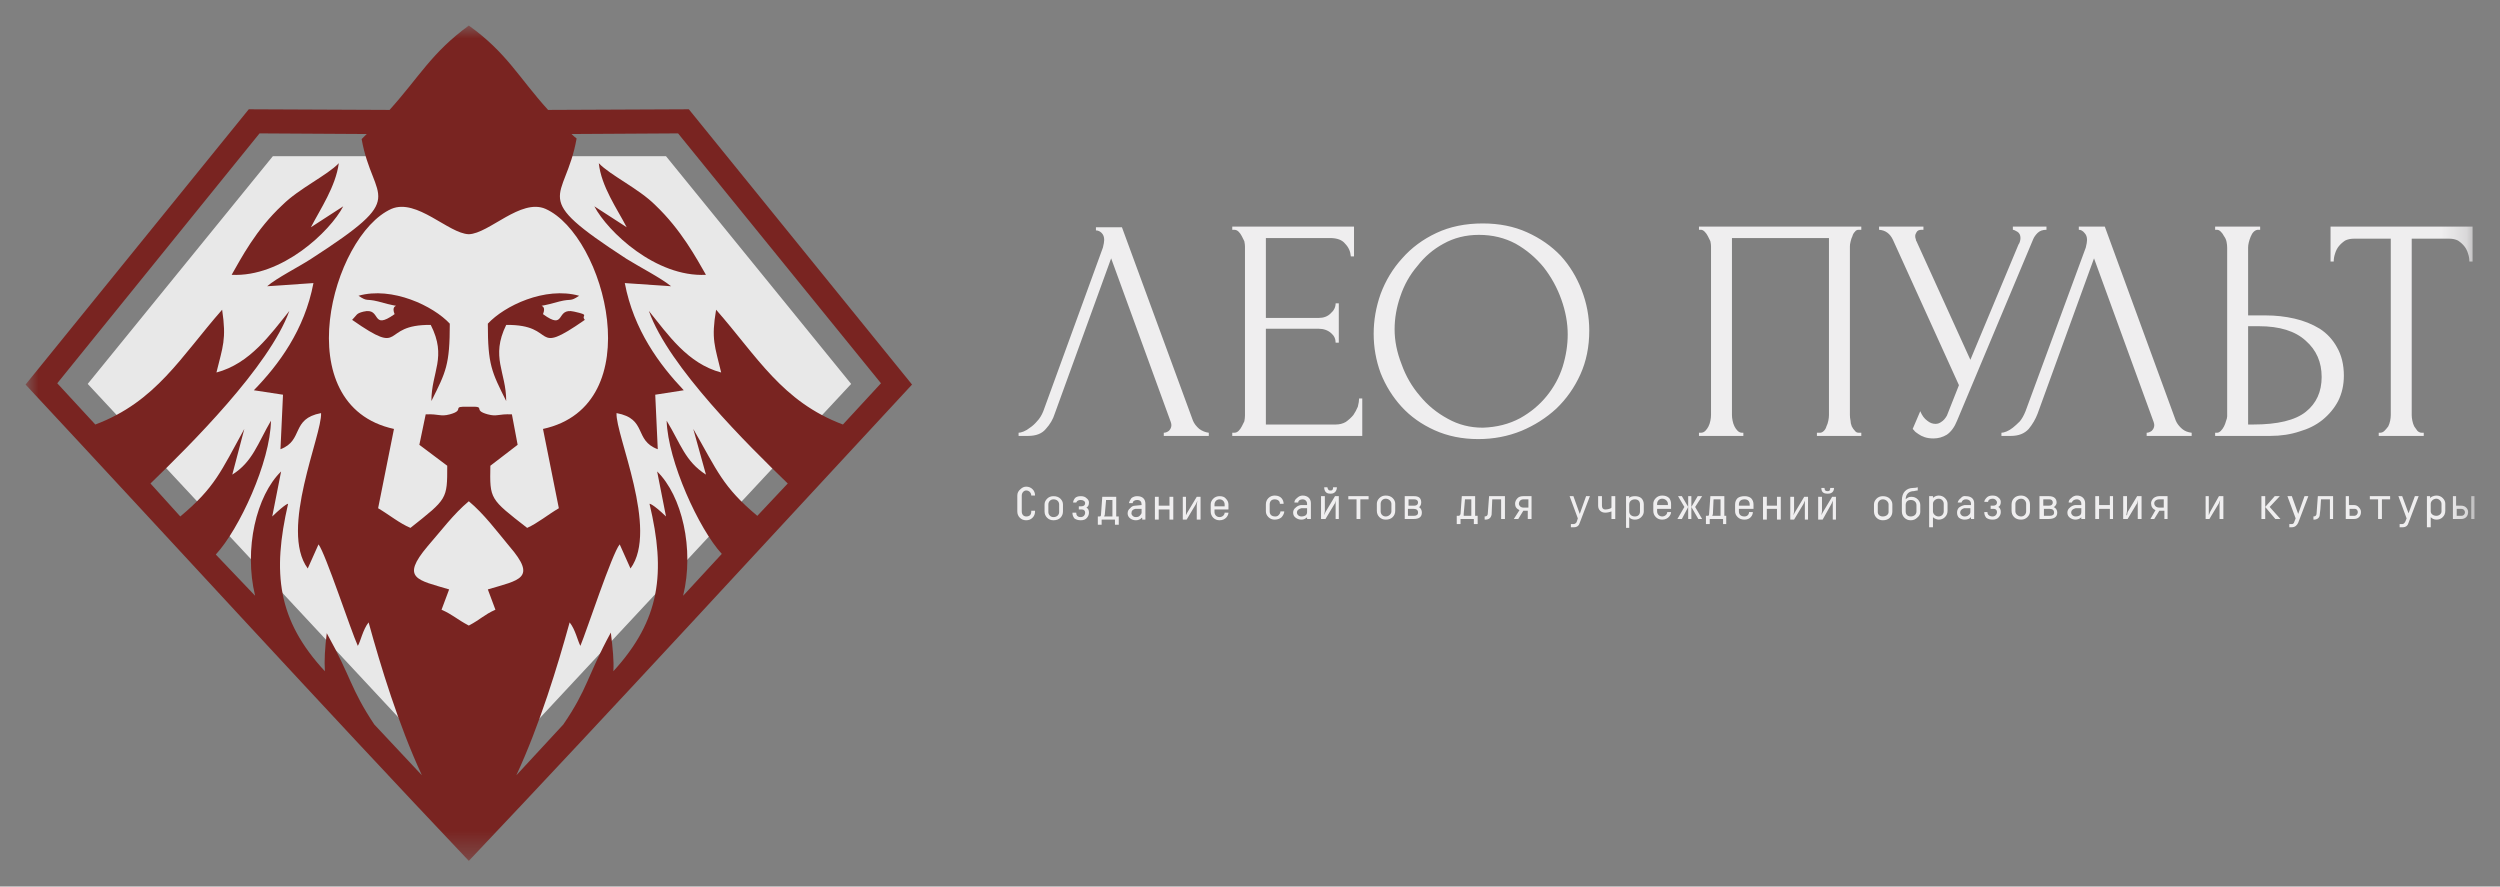
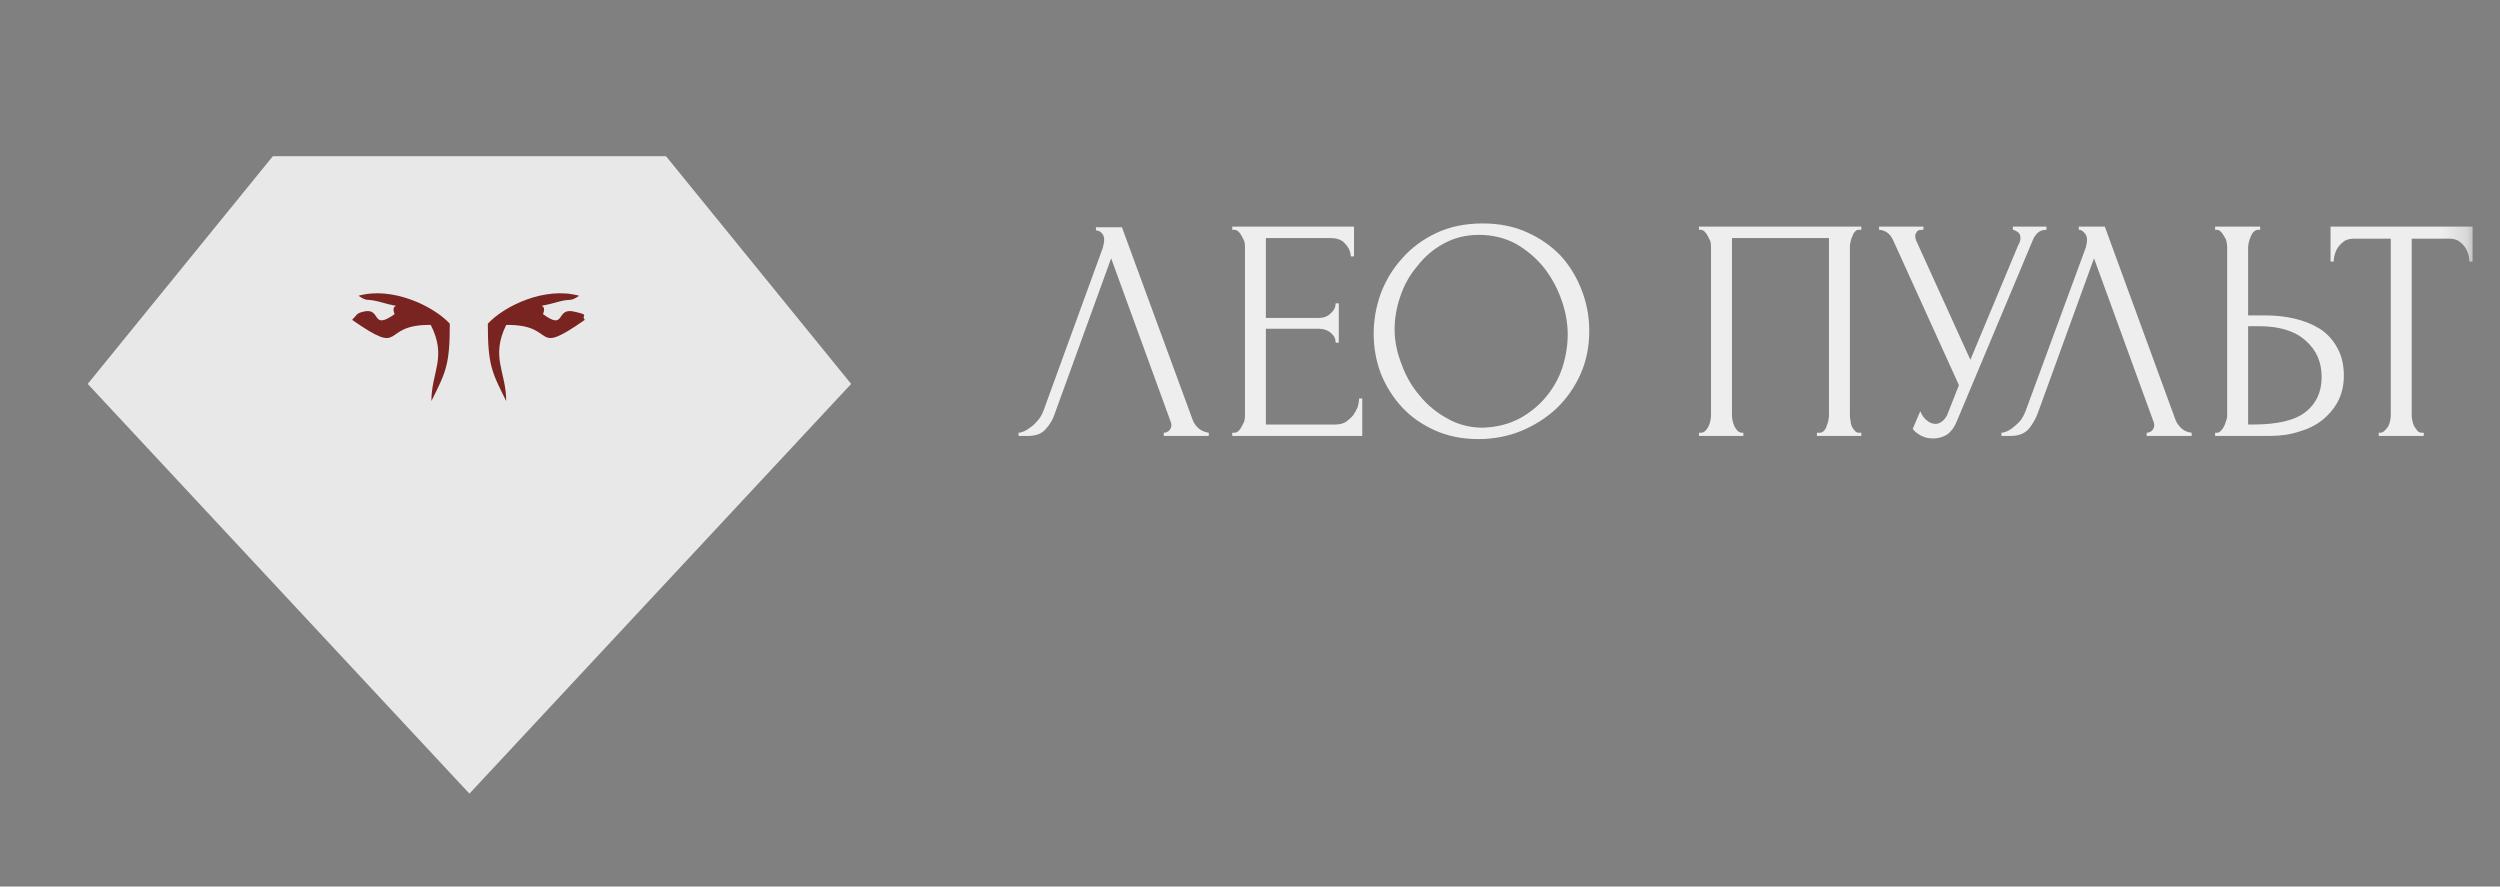
<svg xmlns="http://www.w3.org/2000/svg" viewBox="0 0 97.80 34.68" data-guides="{&quot;vertical&quot;:[],&quot;horizontal&quot;:[]}">
  <rect x="0" y="0" width="97.80" height="34.68" fill="#808080" stroke="none" />
  <defs />
  <mask x="1" y="1" width="95.802" height="32.677" data-from-defs="true" maskUnits="userSpaceOnUse" maskContentUnits="userSpaceOnUse" id="tSvg115e8ccb6fb">
    <path fill="white" width="95.802" height="32.677" id="tSvg5b244ca5f8" title="Rectangle 14" fill-opacity="1" stroke="none" stroke-opacity="1" d="M1 1H96.802V33.677H1Z" style="transform-origin: 48.901px 17.339px;" />
  </mask>
-   <path fill="#EFEEEF" stroke="none" fill-opacity="1" stroke-width="1" stroke-opacity="1" clip-rule="evenodd" fill-rule="evenodd" id="tSvg16262fa9369" title="Path 18" d="M40.343 19.981C40.343 19.989 40.343 19.997 40.343 20.006C40.343 20.072 40.326 20.122 40.293 20.155C40.26 20.188 40.21 20.204 40.144 20.204C40.045 20.204 39.971 20.13 39.971 20.006C39.971 19.799 39.971 19.592 39.971 19.386C39.971 19.286 40.045 19.187 40.144 19.187C40.268 19.187 40.343 19.286 40.343 19.386C40.392 19.386 40.442 19.386 40.491 19.386C40.491 19.286 40.458 19.203 40.392 19.137C40.326 19.071 40.243 19.038 40.144 19.038C40.061 19.038 39.987 19.071 39.921 19.137C39.838 19.203 39.797 19.286 39.797 19.386C39.797 19.592 39.797 19.799 39.797 20.006C39.797 20.105 39.83 20.188 39.896 20.254C39.962 20.32 40.045 20.353 40.144 20.353C40.243 20.353 40.326 20.32 40.392 20.254C40.458 20.188 40.491 20.105 40.491 20.006C40.491 19.997 40.491 19.989 40.491 19.981C40.442 19.981 40.392 19.981 40.343 19.981ZM41.583 19.733C41.583 19.65 41.55 19.576 41.484 19.509C41.417 19.443 41.327 19.41 41.211 19.41C41.111 19.41 41.029 19.443 40.963 19.509C40.897 19.576 40.863 19.65 40.863 19.733C40.863 19.824 40.863 19.915 40.863 20.006C40.863 20.105 40.897 20.188 40.963 20.254C41.029 20.32 41.111 20.353 41.211 20.353C41.327 20.353 41.417 20.32 41.484 20.254C41.55 20.188 41.583 20.105 41.583 20.006C41.583 19.915 41.583 19.824 41.583 19.733ZM41.434 20.031C41.434 20.13 41.36 20.229 41.211 20.229C41.087 20.229 41.012 20.13 41.012 20.031C41.012 19.931 41.012 19.832 41.012 19.733C41.012 19.634 41.087 19.534 41.211 19.534C41.36 19.534 41.434 19.634 41.434 19.733C41.434 19.832 41.434 19.931 41.434 20.031ZM42.327 19.931C42.401 19.931 42.451 19.981 42.451 20.055C42.451 20.155 42.377 20.229 42.278 20.229C42.153 20.229 42.104 20.155 42.104 20.08C42.104 20.072 42.104 20.064 42.104 20.055C42.054 20.055 42.005 20.055 41.955 20.055C41.955 20.064 41.955 20.072 41.955 20.08C41.955 20.146 41.98 20.212 42.029 20.279C42.095 20.328 42.178 20.353 42.278 20.353C42.377 20.353 42.451 20.328 42.501 20.279C42.567 20.212 42.6 20.138 42.6 20.055C42.6 19.956 42.567 19.89 42.501 19.857C42.567 19.824 42.6 19.758 42.6 19.658C42.6 19.592 42.567 19.534 42.501 19.485C42.451 19.435 42.377 19.41 42.278 19.41C42.178 19.41 42.104 19.435 42.054 19.485C42.005 19.551 41.98 19.609 41.98 19.658C42.021 19.658 42.062 19.658 42.104 19.658C42.129 19.584 42.203 19.559 42.278 19.559C42.377 19.559 42.451 19.609 42.451 19.683C42.451 19.758 42.401 19.807 42.302 19.807C42.269 19.807 42.236 19.807 42.203 19.807C42.203 19.849 42.203 19.89 42.203 19.931C42.244 19.931 42.286 19.931 42.327 19.931ZM42.947 20.527C42.997 20.527 43.046 20.527 43.096 20.527C43.096 20.461 43.096 20.395 43.096 20.328C43.27 20.328 43.443 20.328 43.617 20.328C43.617 20.395 43.617 20.461 43.617 20.527C43.667 20.527 43.716 20.527 43.766 20.527C43.766 20.419 43.766 20.312 43.766 20.204C43.733 20.204 43.7 20.204 43.667 20.204C43.667 19.948 43.667 19.692 43.667 19.435C43.485 19.435 43.303 19.435 43.121 19.435C43.104 19.667 43.088 19.898 43.071 20.13C43.071 20.179 43.055 20.204 43.022 20.204C42.997 20.204 42.972 20.204 42.947 20.204C42.947 20.312 42.947 20.419 42.947 20.527ZM43.27 19.559C43.352 19.559 43.435 19.559 43.518 19.559C43.518 19.774 43.518 19.989 43.518 20.204C43.41 20.204 43.303 20.204 43.195 20.204C43.195 20.179 43.22 20.155 43.22 20.13C43.237 19.94 43.253 19.749 43.27 19.559ZM44.808 20.328C44.808 20.122 44.808 19.915 44.808 19.708C44.808 19.534 44.709 19.41 44.485 19.41C44.402 19.41 44.328 19.435 44.262 19.485C44.212 19.551 44.179 19.617 44.163 19.683C44.212 19.683 44.262 19.683 44.312 19.683C44.312 19.609 44.386 19.559 44.485 19.559C44.609 19.559 44.659 19.634 44.659 19.733C44.659 19.741 44.659 19.749 44.659 19.758C44.576 19.766 44.493 19.774 44.411 19.782C44.328 19.782 44.262 19.816 44.212 19.882C44.146 19.931 44.113 19.997 44.113 20.08C44.113 20.163 44.146 20.229 44.212 20.279C44.278 20.328 44.353 20.353 44.435 20.353C44.485 20.353 44.527 20.345 44.559 20.328C44.609 20.312 44.634 20.295 44.634 20.279C44.651 20.262 44.667 20.254 44.684 20.254C44.684 20.279 44.684 20.303 44.684 20.328C44.725 20.328 44.766 20.328 44.808 20.328ZM44.659 20.055C44.659 20.088 44.634 20.13 44.584 20.179C44.551 20.212 44.502 20.229 44.435 20.229C44.336 20.229 44.262 20.155 44.262 20.08C44.262 19.981 44.312 19.931 44.411 19.907C44.493 19.907 44.576 19.907 44.659 19.907C44.659 19.956 44.659 20.006 44.659 20.055ZM45.75 19.435C45.75 19.551 45.75 19.667 45.75 19.782C45.61 19.782 45.469 19.782 45.329 19.782C45.329 19.667 45.329 19.551 45.329 19.435C45.279 19.435 45.229 19.435 45.18 19.435C45.18 19.733 45.18 20.031 45.18 20.328C45.229 20.328 45.279 20.328 45.329 20.328C45.329 20.196 45.329 20.064 45.329 19.931C45.469 19.931 45.61 19.931 45.75 19.931C45.75 20.064 45.75 20.196 45.75 20.328C45.8 20.328 45.849 20.328 45.899 20.328C45.899 20.031 45.899 19.733 45.899 19.435C45.849 19.435 45.8 19.435 45.75 19.435ZM46.817 19.435C46.693 19.642 46.569 19.849 46.445 20.055C46.428 20.088 46.412 20.122 46.395 20.155C46.395 19.915 46.395 19.675 46.395 19.435C46.354 19.435 46.312 19.435 46.271 19.435C46.271 19.733 46.271 20.031 46.271 20.328C46.321 20.328 46.37 20.328 46.42 20.328C46.544 20.122 46.668 19.915 46.792 19.708C46.809 19.667 46.825 19.625 46.842 19.584C46.834 19.642 46.825 19.7 46.817 19.758C46.817 19.948 46.817 20.138 46.817 20.328C46.867 20.328 46.916 20.328 46.966 20.328C46.966 20.031 46.966 19.733 46.966 19.435C46.916 19.435 46.867 19.435 46.817 19.435ZM47.908 20.055C47.908 20.155 47.809 20.229 47.71 20.229C47.586 20.229 47.511 20.13 47.511 20.031C47.511 19.997 47.511 19.964 47.511 19.931C47.693 19.931 47.875 19.931 48.057 19.931C48.057 19.865 48.057 19.799 48.057 19.733C48.057 19.65 48.024 19.576 47.958 19.509C47.908 19.443 47.826 19.41 47.71 19.41C47.611 19.41 47.528 19.443 47.462 19.509C47.396 19.576 47.363 19.65 47.363 19.733C47.363 19.824 47.363 19.915 47.363 20.006C47.363 20.105 47.396 20.188 47.462 20.254C47.528 20.32 47.611 20.353 47.71 20.353C47.958 20.353 48.057 20.155 48.057 20.055C48.008 20.055 47.958 20.055 47.908 20.055ZM47.511 19.733C47.511 19.634 47.586 19.534 47.71 19.534C47.834 19.534 47.908 19.634 47.908 19.733C47.908 19.758 47.908 19.782 47.908 19.807C47.776 19.807 47.644 19.807 47.511 19.807C47.511 19.782 47.511 19.758 47.511 19.733ZM49.868 19.534C50.017 19.534 50.067 19.634 50.067 19.683C50.067 19.7 50.067 19.708 50.067 19.708C50.116 19.708 50.166 19.708 50.215 19.708C50.215 19.584 50.141 19.386 49.868 19.386C49.769 19.386 49.686 19.419 49.62 19.485C49.554 19.551 49.521 19.634 49.521 19.733C49.521 19.824 49.521 19.915 49.521 20.006C49.521 20.088 49.554 20.163 49.62 20.229C49.686 20.295 49.769 20.328 49.868 20.328C49.992 20.328 50.091 20.279 50.141 20.229C50.207 20.146 50.24 20.072 50.24 20.006C50.191 20.006 50.141 20.006 50.091 20.006C50.091 20.055 50.067 20.105 50.017 20.155C49.984 20.188 49.943 20.204 49.893 20.204C49.744 20.204 49.67 20.13 49.67 20.006C49.67 19.915 49.67 19.824 49.67 19.733C49.67 19.609 49.744 19.534 49.868 19.534ZM51.282 20.303C51.282 20.097 51.282 19.89 51.282 19.683C51.282 19.509 51.158 19.386 50.959 19.386C50.877 19.386 50.802 19.419 50.736 19.485C50.67 19.534 50.637 19.592 50.637 19.658C50.687 19.658 50.736 19.658 50.786 19.658C50.786 19.584 50.86 19.534 50.959 19.534C51.059 19.534 51.133 19.609 51.133 19.708C51.133 19.724 51.133 19.741 51.133 19.758C51.05 19.758 50.968 19.758 50.885 19.758C50.802 19.774 50.736 19.807 50.687 19.857C50.62 19.907 50.587 19.973 50.587 20.055C50.587 20.138 50.62 20.204 50.687 20.254C50.753 20.303 50.827 20.328 50.91 20.328C50.959 20.328 51.001 20.32 51.034 20.303C51.067 20.287 51.092 20.27 51.108 20.254C51.125 20.254 51.133 20.246 51.133 20.229C51.133 20.254 51.133 20.279 51.133 20.303C51.183 20.303 51.233 20.303 51.282 20.303ZM51.133 20.031C51.133 20.08 51.117 20.122 51.084 20.155C51.034 20.188 50.976 20.204 50.91 20.204C50.811 20.204 50.736 20.13 50.736 20.055C50.736 19.956 50.811 19.907 50.91 19.882C50.984 19.882 51.059 19.882 51.133 19.882C51.133 19.931 51.133 19.981 51.133 20.031ZM52.225 19.41C52.101 19.617 51.977 19.824 51.853 20.031C51.836 20.072 51.82 20.113 51.803 20.155C51.811 20.097 51.819 20.039 51.828 19.981C51.828 19.791 51.828 19.601 51.828 19.41C51.778 19.41 51.729 19.41 51.679 19.41C51.679 19.708 51.679 20.006 51.679 20.303C51.737 20.303 51.795 20.303 51.853 20.303C51.977 20.097 52.101 19.89 52.225 19.683C52.233 19.65 52.241 19.617 52.25 19.584C52.25 19.824 52.25 20.064 52.25 20.303C52.291 20.303 52.332 20.303 52.374 20.303C52.374 20.006 52.374 19.708 52.374 19.41C52.324 19.41 52.274 19.41 52.225 19.41ZM51.803 19.063C51.803 19.212 51.877 19.311 52.026 19.311C52.043 19.311 52.059 19.311 52.076 19.311C52.2 19.311 52.299 19.212 52.299 19.063C52.249 19.063 52.2 19.063 52.15 19.063C52.15 19.146 52.125 19.187 52.076 19.187C52.059 19.187 52.043 19.187 52.026 19.187C51.977 19.187 51.944 19.146 51.927 19.063C51.886 19.063 51.844 19.063 51.803 19.063ZM52.746 19.534C52.853 19.534 52.961 19.534 53.068 19.534C53.068 19.791 53.068 20.047 53.068 20.303C53.118 20.303 53.167 20.303 53.217 20.303C53.217 20.047 53.217 19.791 53.217 19.534C53.324 19.534 53.432 19.534 53.539 19.534C53.539 19.493 53.539 19.452 53.539 19.41C53.275 19.41 53.01 19.41 52.746 19.41C52.746 19.452 52.746 19.493 52.746 19.534ZM54.581 19.708C54.581 19.625 54.548 19.551 54.482 19.485C54.416 19.419 54.325 19.386 54.209 19.386C54.11 19.386 54.027 19.419 53.961 19.485C53.895 19.551 53.862 19.625 53.862 19.708C53.862 19.799 53.862 19.89 53.862 19.981C53.862 20.08 53.895 20.163 53.961 20.229C54.027 20.295 54.11 20.328 54.209 20.328C54.325 20.328 54.416 20.295 54.482 20.229C54.548 20.163 54.581 20.08 54.581 19.981C54.581 19.89 54.581 19.799 54.581 19.708ZM54.432 20.006C54.432 20.105 54.333 20.204 54.209 20.204C54.085 20.204 54.011 20.105 54.011 20.006C54.011 19.907 54.011 19.807 54.011 19.708C54.011 19.609 54.085 19.509 54.209 19.509C54.333 19.509 54.432 19.609 54.432 19.708C54.432 19.807 54.432 19.907 54.432 20.006ZM55.3 20.303C55.516 20.303 55.623 20.221 55.623 20.055C55.623 19.882 55.499 19.832 55.499 19.832C55.507 19.832 55.516 19.832 55.524 19.832C55.549 19.807 55.598 19.758 55.598 19.658C55.598 19.485 55.499 19.41 55.325 19.41C55.201 19.41 55.077 19.41 54.953 19.41C54.953 19.708 54.953 20.006 54.953 20.303C55.069 20.303 55.185 20.303 55.3 20.303ZM55.325 19.534C55.425 19.534 55.474 19.584 55.474 19.658C55.474 19.733 55.425 19.782 55.325 19.782C55.251 19.782 55.177 19.782 55.102 19.782C55.102 19.7 55.102 19.617 55.102 19.534C55.177 19.534 55.251 19.534 55.325 19.534ZM55.3 19.907C55.416 19.907 55.474 19.956 55.474 20.055C55.474 20.138 55.416 20.179 55.3 20.179C55.226 20.179 55.152 20.179 55.078 20.179C55.078 20.088 55.078 19.997 55.078 19.907C55.152 19.907 55.226 19.907 55.3 19.907ZM56.988 20.502C57.037 20.502 57.087 20.502 57.136 20.502C57.136 20.436 57.136 20.37 57.136 20.303C57.31 20.303 57.483 20.303 57.657 20.303C57.657 20.37 57.657 20.436 57.657 20.502C57.707 20.502 57.757 20.502 57.806 20.502C57.806 20.395 57.806 20.287 57.806 20.179C57.773 20.179 57.74 20.179 57.707 20.179C57.707 19.923 57.707 19.667 57.707 19.41C57.533 19.41 57.359 19.41 57.186 19.41C57.169 19.642 57.153 19.873 57.136 20.105C57.12 20.155 57.095 20.179 57.062 20.179C57.037 20.179 57.012 20.179 56.988 20.179C56.988 20.287 56.988 20.395 56.988 20.502ZM57.31 19.534C57.393 19.534 57.475 19.534 57.558 19.534C57.558 19.749 57.558 19.964 57.558 20.179C57.451 20.179 57.343 20.179 57.236 20.179C57.244 20.179 57.252 20.179 57.26 20.179C57.26 20.155 57.26 20.13 57.26 20.105C57.277 19.915 57.293 19.724 57.31 19.534ZM58.104 20.328C58.253 20.328 58.327 20.254 58.352 20.13C58.352 20.047 58.36 19.849 58.377 19.534C58.492 19.534 58.608 19.534 58.724 19.534C58.724 19.791 58.724 20.047 58.724 20.303C58.774 20.303 58.823 20.303 58.873 20.303C58.873 20.006 58.873 19.708 58.873 19.41C58.666 19.41 58.459 19.41 58.253 19.41C58.236 19.634 58.22 19.857 58.203 20.08C58.203 20.163 58.162 20.204 58.079 20.204C58.079 20.246 58.079 20.287 58.079 20.328C58.087 20.328 58.096 20.328 58.104 20.328ZM59.394 20.303C59.46 20.196 59.526 20.088 59.592 19.981C59.65 19.981 59.708 19.981 59.766 19.981C59.766 20.088 59.766 20.196 59.766 20.303C59.815 20.303 59.865 20.303 59.914 20.303C59.914 20.006 59.914 19.708 59.914 19.41C59.807 19.41 59.7 19.41 59.592 19.41C59.493 19.41 59.419 19.435 59.369 19.485C59.303 19.551 59.27 19.625 59.27 19.708C59.27 19.824 59.328 19.907 59.443 19.956C59.369 20.072 59.294 20.188 59.22 20.303C59.278 20.303 59.336 20.303 59.394 20.303ZM59.419 19.708C59.419 19.609 59.493 19.534 59.592 19.534C59.658 19.534 59.724 19.534 59.791 19.534C59.791 19.642 59.791 19.749 59.791 19.857C59.724 19.857 59.658 19.857 59.592 19.857C59.493 19.857 59.419 19.782 59.419 19.708ZM61.577 20.626C61.701 20.626 61.775 20.552 61.8 20.452C61.932 20.105 62.065 19.758 62.197 19.41C62.147 19.41 62.097 19.41 62.048 19.41C61.965 19.642 61.883 19.873 61.8 20.105C61.717 19.873 61.635 19.642 61.552 19.41C61.502 19.41 61.453 19.41 61.403 19.41C61.51 19.7 61.618 19.989 61.725 20.279C61.709 20.328 61.692 20.378 61.676 20.428C61.643 20.477 61.602 20.502 61.552 20.502C61.519 20.502 61.486 20.502 61.453 20.502C61.453 20.543 61.453 20.585 61.453 20.626C61.494 20.626 61.535 20.626 61.577 20.626ZM62.519 19.782C62.519 19.956 62.643 20.055 62.792 20.055C62.875 20.055 62.958 20.039 63.04 20.006C63.04 20.105 63.04 20.204 63.04 20.303C63.09 20.303 63.139 20.303 63.189 20.303C63.189 20.006 63.189 19.708 63.189 19.41C63.139 19.41 63.09 19.41 63.04 19.41C63.04 19.559 63.04 19.708 63.04 19.857C63.032 19.865 63.024 19.873 63.015 19.882C62.966 19.907 62.891 19.931 62.792 19.931C62.718 19.931 62.668 19.882 62.668 19.782C62.668 19.658 62.668 19.534 62.668 19.41C62.618 19.41 62.569 19.41 62.519 19.41C62.519 19.534 62.519 19.658 62.519 19.782ZM63.76 20.254C63.785 20.303 63.883 20.328 63.958 20.328C64.057 20.328 64.14 20.295 64.206 20.229C64.272 20.163 64.305 20.088 64.305 20.006C64.305 19.915 64.305 19.824 64.305 19.733C64.305 19.634 64.272 19.551 64.206 19.485C64.14 19.435 64.057 19.41 63.958 19.41C63.859 19.41 63.785 19.435 63.76 19.46C63.743 19.477 63.735 19.485 63.735 19.485C63.735 19.46 63.735 19.435 63.735 19.41C63.694 19.41 63.652 19.41 63.611 19.41C63.611 19.824 63.611 20.237 63.611 20.651C63.652 20.651 63.694 20.651 63.735 20.651C63.735 20.51 63.735 20.37 63.735 20.229C63.743 20.237 63.751 20.246 63.76 20.254ZM64.156 20.006C64.156 20.13 64.082 20.204 63.958 20.204C63.834 20.204 63.735 20.13 63.735 20.006C63.735 19.915 63.735 19.824 63.735 19.733C63.735 19.609 63.834 19.534 63.958 19.534C64.082 19.534 64.156 19.609 64.156 19.733C64.156 19.824 64.156 19.915 64.156 20.006ZM65.223 20.031C65.223 20.13 65.124 20.204 65.025 20.204C64.901 20.204 64.826 20.105 64.826 20.006C64.826 19.973 64.826 19.94 64.826 19.907C65.008 19.907 65.19 19.907 65.372 19.907C65.372 19.84 65.372 19.774 65.372 19.708C65.372 19.625 65.347 19.551 65.298 19.485C65.231 19.419 65.14 19.386 65.025 19.386C64.925 19.386 64.843 19.419 64.777 19.485C64.711 19.551 64.677 19.625 64.677 19.708C64.677 19.799 64.677 19.89 64.677 19.981C64.677 20.08 64.711 20.163 64.777 20.229C64.843 20.295 64.925 20.328 65.025 20.328C65.273 20.328 65.372 20.13 65.372 20.031C65.322 20.031 65.273 20.031 65.223 20.031ZM64.826 19.708C64.826 19.609 64.901 19.509 65.025 19.509C65.149 19.509 65.248 19.609 65.248 19.708C65.248 19.724 65.248 19.741 65.248 19.758C65.107 19.758 64.967 19.758 64.826 19.758C64.826 19.741 64.826 19.724 64.826 19.708ZM66.414 19.41C66.331 19.551 66.249 19.692 66.166 19.832C66.166 19.692 66.166 19.551 66.166 19.41C66.124 19.41 66.083 19.41 66.042 19.41C66.042 19.551 66.042 19.692 66.042 19.832C65.959 19.692 65.876 19.551 65.794 19.41C65.744 19.41 65.695 19.41 65.645 19.41C65.728 19.551 65.81 19.692 65.893 19.832C65.802 19.989 65.711 20.146 65.62 20.303C65.678 20.303 65.736 20.303 65.794 20.303C65.876 20.146 65.959 19.989 66.042 19.832C66.042 19.989 66.042 20.146 66.042 20.303C66.083 20.303 66.124 20.303 66.166 20.303C66.166 20.146 66.166 19.989 66.166 19.832C66.257 19.989 66.348 20.146 66.439 20.303C66.488 20.303 66.538 20.303 66.587 20.303C66.496 20.146 66.406 19.989 66.314 19.832C66.406 19.692 66.496 19.551 66.587 19.41C66.529 19.41 66.472 19.41 66.414 19.41ZM66.736 20.502C66.786 20.502 66.835 20.502 66.885 20.502C66.885 20.436 66.885 20.37 66.885 20.303C67.059 20.303 67.232 20.303 67.406 20.303C67.406 20.37 67.406 20.436 67.406 20.502C67.447 20.502 67.489 20.502 67.53 20.502C67.53 20.395 67.53 20.287 67.53 20.179C67.505 20.179 67.481 20.179 67.456 20.179C67.456 19.923 67.456 19.667 67.456 19.41C67.274 19.41 67.092 19.41 66.91 19.41C66.894 19.642 66.877 19.873 66.86 20.105C66.86 20.155 66.844 20.179 66.811 20.179C66.786 20.179 66.761 20.179 66.736 20.179C66.736 20.287 66.736 20.395 66.736 20.502ZM67.034 19.534C67.125 19.534 67.216 19.534 67.307 19.534C67.307 19.749 67.307 19.964 67.307 20.179C67.199 20.179 67.092 20.179 66.984 20.179C66.984 20.155 67.009 20.13 67.009 20.105C67.017 19.915 67.026 19.724 67.034 19.534ZM68.423 20.031C68.423 20.13 68.349 20.204 68.249 20.204C68.101 20.204 68.026 20.13 68.026 20.006C68.026 19.973 68.026 19.94 68.026 19.907C68.216 19.907 68.407 19.907 68.597 19.907C68.597 19.849 68.597 19.791 68.597 19.733C68.597 19.634 68.564 19.551 68.498 19.485C68.431 19.435 68.349 19.41 68.249 19.41C68.134 19.41 68.043 19.435 67.977 19.485C67.91 19.551 67.877 19.634 67.877 19.733C67.877 19.824 67.877 19.915 67.877 20.006C67.877 20.088 67.91 20.163 67.977 20.229C68.043 20.295 68.134 20.328 68.249 20.328C68.473 20.328 68.572 20.155 68.572 20.031C68.522 20.031 68.473 20.031 68.423 20.031ZM68.026 19.733C68.026 19.609 68.101 19.534 68.249 19.534C68.374 19.534 68.448 19.609 68.448 19.733C68.448 19.749 68.448 19.766 68.448 19.782C68.307 19.782 68.167 19.782 68.026 19.782C68.026 19.766 68.026 19.749 68.026 19.733ZM69.515 19.435C69.515 19.551 69.515 19.667 69.515 19.782C69.382 19.782 69.25 19.782 69.118 19.782C69.118 19.667 69.118 19.551 69.118 19.435C69.068 19.435 69.018 19.435 68.969 19.435C68.969 19.733 68.969 20.031 68.969 20.328C69.018 20.328 69.068 20.328 69.118 20.328C69.118 20.188 69.118 20.047 69.118 19.907C69.25 19.907 69.382 19.907 69.515 19.907C69.515 20.047 69.515 20.188 69.515 20.328C69.564 20.328 69.614 20.328 69.664 20.328C69.664 20.031 69.664 19.733 69.664 19.435C69.614 19.435 69.564 19.435 69.515 19.435ZM70.581 19.435C70.457 19.642 70.333 19.849 70.209 20.055C70.193 20.088 70.176 20.122 70.159 20.155C70.168 20.105 70.176 20.055 70.184 20.006C70.184 19.816 70.184 19.625 70.184 19.435C70.135 19.435 70.085 19.435 70.036 19.435C70.036 19.733 70.036 20.031 70.036 20.328C70.085 20.328 70.135 20.328 70.184 20.328C70.308 20.122 70.433 19.915 70.556 19.708C70.573 19.667 70.59 19.625 70.606 19.584C70.606 19.832 70.606 20.08 70.606 20.328C70.647 20.328 70.689 20.328 70.73 20.328C70.73 20.031 70.73 19.733 70.73 19.435C70.68 19.435 70.631 19.435 70.581 19.435ZM71.673 19.435C71.549 19.642 71.425 19.849 71.301 20.055C71.284 20.088 71.268 20.122 71.251 20.155C71.259 20.105 71.267 20.055 71.276 20.006C71.276 19.816 71.276 19.625 71.276 19.435C71.226 19.435 71.177 19.435 71.127 19.435C71.127 19.733 71.127 20.031 71.127 20.328C71.185 20.328 71.243 20.328 71.301 20.328C71.416 20.122 71.532 19.915 71.648 19.708C71.665 19.667 71.681 19.625 71.698 19.584C71.698 19.832 71.698 20.08 71.698 20.328C71.739 20.328 71.78 20.328 71.822 20.328C71.822 20.031 71.822 19.733 71.822 19.435C71.772 19.435 71.722 19.435 71.673 19.435ZM71.251 19.088C71.251 19.237 71.325 19.311 71.474 19.311C71.491 19.311 71.507 19.311 71.524 19.311C71.648 19.311 71.747 19.237 71.747 19.088C71.698 19.088 71.648 19.088 71.598 19.088C71.598 19.17 71.574 19.212 71.524 19.212C71.507 19.212 71.491 19.212 71.474 19.212C71.408 19.212 71.375 19.17 71.375 19.088C71.334 19.088 71.292 19.088 71.251 19.088ZM74.029 19.733C74.029 19.65 73.996 19.576 73.93 19.509C73.864 19.443 73.773 19.41 73.657 19.41C73.558 19.41 73.475 19.443 73.409 19.509C73.343 19.576 73.31 19.65 73.31 19.733C73.31 19.824 73.31 19.915 73.31 20.006C73.31 20.105 73.343 20.188 73.409 20.254C73.475 20.32 73.558 20.353 73.657 20.353C73.773 20.353 73.864 20.32 73.93 20.254C73.996 20.188 74.029 20.105 74.029 20.006C74.029 19.915 74.029 19.824 74.029 19.733ZM73.881 20.031C73.881 20.13 73.781 20.204 73.657 20.204C73.533 20.204 73.459 20.13 73.459 20.031C73.459 19.931 73.459 19.832 73.459 19.733C73.459 19.634 73.533 19.534 73.657 19.534C73.781 19.534 73.881 19.634 73.881 19.733C73.881 19.832 73.881 19.931 73.881 20.031ZM75.121 19.758C75.121 19.675 75.088 19.601 75.022 19.534C74.955 19.468 74.873 19.435 74.773 19.435C74.724 19.435 74.683 19.443 74.65 19.46C74.6 19.493 74.575 19.509 74.575 19.509C74.558 19.526 74.55 19.534 74.55 19.534C74.55 19.336 74.674 19.212 74.873 19.212C74.939 19.195 74.989 19.187 75.022 19.187C75.022 19.146 75.022 19.104 75.022 19.063C74.972 19.079 74.914 19.088 74.848 19.088C74.716 19.088 74.608 19.129 74.525 19.212C74.443 19.294 74.401 19.419 74.401 19.584C74.401 19.725 74.401 19.865 74.401 20.006C74.401 20.105 74.434 20.188 74.501 20.254C74.567 20.32 74.65 20.353 74.749 20.353C74.848 20.353 74.931 20.32 74.997 20.254C75.079 20.188 75.121 20.113 75.121 20.031C75.121 19.94 75.121 19.849 75.121 19.758ZM74.972 20.006C74.972 20.13 74.873 20.204 74.749 20.204C74.625 20.204 74.55 20.13 74.55 20.006C74.55 19.923 74.55 19.84 74.55 19.758C74.55 19.634 74.625 19.559 74.749 19.559C74.873 19.559 74.972 19.634 74.972 19.758C74.972 19.84 74.972 19.923 74.972 20.006ZM75.642 20.254C75.667 20.279 75.766 20.328 75.84 20.328C75.939 20.328 76.022 20.295 76.088 20.229C76.154 20.163 76.188 20.08 76.188 19.981C76.188 19.89 76.188 19.799 76.188 19.708C76.188 19.625 76.154 19.551 76.088 19.485C76.022 19.419 75.939 19.386 75.84 19.386C75.741 19.386 75.667 19.435 75.642 19.46C75.625 19.46 75.617 19.468 75.617 19.485C75.617 19.46 75.617 19.435 75.617 19.41C75.567 19.41 75.518 19.41 75.468 19.41C75.468 19.816 75.468 20.221 75.468 20.626C75.518 20.626 75.567 20.626 75.617 20.626C75.617 20.494 75.617 20.361 75.617 20.229C75.625 20.237 75.633 20.246 75.642 20.254ZM76.039 20.006C76.039 20.105 75.964 20.204 75.84 20.204C75.716 20.204 75.617 20.105 75.617 20.006C75.617 19.907 75.617 19.807 75.617 19.708C75.617 19.609 75.716 19.509 75.84 19.509C75.964 19.509 76.039 19.609 76.039 19.708C76.039 19.807 76.039 19.907 76.039 20.006ZM77.229 20.303C77.229 20.097 77.229 19.89 77.229 19.683C77.229 19.534 77.13 19.41 76.907 19.41C76.824 19.394 76.758 19.419 76.709 19.485C76.642 19.534 76.601 19.592 76.585 19.658C76.634 19.658 76.684 19.658 76.733 19.658C76.758 19.584 76.808 19.534 76.907 19.534C77.031 19.534 77.105 19.609 77.105 19.708C77.105 19.724 77.105 19.741 77.105 19.758C77.023 19.758 76.94 19.758 76.857 19.758C76.775 19.774 76.7 19.807 76.634 19.857C76.585 19.907 76.56 19.973 76.56 20.055C76.56 20.138 76.585 20.204 76.634 20.254C76.7 20.303 76.775 20.328 76.857 20.328C76.907 20.328 76.957 20.32 77.006 20.303C77.039 20.287 77.064 20.27 77.081 20.254C77.081 20.254 77.089 20.246 77.105 20.229C77.105 20.254 77.105 20.279 77.105 20.303C77.147 20.303 77.188 20.303 77.229 20.303ZM77.081 20.031C77.081 20.08 77.056 20.122 77.006 20.155C76.973 20.188 76.923 20.204 76.857 20.204C76.758 20.204 76.683 20.13 76.683 20.055C76.683 19.956 76.758 19.907 76.832 19.882C76.915 19.882 76.998 19.882 77.081 19.882C77.081 19.931 77.081 19.981 77.081 20.031ZM77.998 19.907C78.073 19.907 78.122 19.956 78.122 20.031C78.122 20.13 78.048 20.204 77.949 20.204C77.825 20.204 77.75 20.13 77.75 20.055C77.75 20.047 77.75 20.039 77.75 20.031C77.709 20.031 77.668 20.031 77.626 20.031C77.626 20.039 77.626 20.047 77.626 20.055C77.626 20.122 77.651 20.188 77.701 20.254C77.767 20.303 77.849 20.328 77.949 20.328C78.048 20.328 78.122 20.303 78.172 20.254C78.238 20.188 78.271 20.113 78.271 20.031C78.271 19.931 78.238 19.865 78.172 19.832C78.238 19.799 78.271 19.733 78.271 19.634C78.271 19.567 78.238 19.509 78.172 19.46C78.122 19.41 78.048 19.386 77.949 19.386C77.849 19.386 77.775 19.41 77.725 19.46C77.659 19.526 77.626 19.584 77.626 19.634C77.676 19.634 77.725 19.634 77.775 19.634C77.775 19.559 77.849 19.509 77.949 19.509C78.048 19.509 78.122 19.584 78.122 19.658C78.122 19.733 78.073 19.782 77.974 19.782C77.941 19.782 77.907 19.782 77.874 19.782C77.874 19.824 77.874 19.865 77.874 19.907C77.916 19.907 77.957 19.907 77.998 19.907ZM79.412 19.733C79.412 19.634 79.379 19.551 79.313 19.485C79.247 19.419 79.164 19.386 79.065 19.386C78.949 19.386 78.858 19.419 78.792 19.485C78.726 19.551 78.693 19.634 78.693 19.733C78.693 19.816 78.693 19.898 78.693 19.981C78.693 20.08 78.726 20.163 78.792 20.229C78.858 20.295 78.949 20.328 79.065 20.328C79.164 20.328 79.247 20.295 79.313 20.229C79.379 20.163 79.412 20.088 79.412 20.006C79.412 19.915 79.412 19.824 79.412 19.733ZM79.263 20.006C79.263 20.105 79.189 20.204 79.065 20.204C78.941 20.204 78.842 20.105 78.842 20.006C78.842 19.907 78.842 19.807 78.842 19.708C78.842 19.609 78.941 19.509 79.065 19.509C79.189 19.509 79.263 19.609 79.263 19.708C79.263 19.807 79.263 19.907 79.263 20.006ZM80.132 20.303C80.363 20.303 80.479 20.221 80.479 20.055C80.479 19.882 80.33 19.832 80.33 19.832C80.338 19.832 80.347 19.832 80.355 19.832C80.38 19.807 80.454 19.758 80.454 19.658C80.454 19.509 80.355 19.41 80.156 19.41C80.032 19.41 79.908 19.41 79.784 19.41C79.784 19.708 79.784 20.006 79.784 20.303C79.9 20.303 80.016 20.303 80.132 20.303ZM80.181 19.534C80.256 19.534 80.305 19.584 80.305 19.658C80.305 19.733 80.256 19.782 80.156 19.782C80.082 19.782 80.008 19.782 79.933 19.782C79.933 19.7 79.933 19.617 79.933 19.534C80.016 19.534 80.099 19.534 80.181 19.534ZM80.181 19.907C80.297 19.907 80.355 19.956 80.355 20.055C80.355 20.138 80.297 20.179 80.181 20.179C80.107 20.179 80.032 20.179 79.958 20.179C79.958 20.088 79.958 19.997 79.958 19.907C80.032 19.907 80.107 19.907 80.181 19.907ZM81.57 20.303C81.57 20.097 81.57 19.89 81.57 19.683C81.57 19.509 81.446 19.386 81.248 19.386C81.165 19.386 81.091 19.419 81.025 19.485C80.958 19.534 80.925 19.592 80.925 19.658C80.967 19.658 81.008 19.658 81.049 19.658C81.074 19.584 81.149 19.534 81.248 19.534C81.347 19.534 81.421 19.609 81.421 19.708C81.421 19.724 81.421 19.741 81.421 19.758C81.339 19.758 81.256 19.758 81.174 19.758C81.091 19.774 81.025 19.807 80.975 19.857C80.909 19.907 80.876 19.973 80.876 20.055C80.876 20.138 80.909 20.204 80.975 20.254C81.041 20.303 81.116 20.328 81.198 20.328C81.231 20.328 81.273 20.32 81.322 20.303C81.355 20.287 81.38 20.27 81.397 20.254C81.413 20.254 81.421 20.246 81.421 20.229C81.421 20.254 81.421 20.279 81.421 20.303C81.471 20.303 81.521 20.303 81.57 20.303ZM81.421 20.031C81.421 20.08 81.405 20.122 81.372 20.155C81.322 20.188 81.265 20.204 81.198 20.204C81.099 20.204 81.025 20.13 81.025 20.055C81.025 19.956 81.099 19.907 81.198 19.882C81.273 19.882 81.347 19.882 81.421 19.882C81.421 19.931 81.421 19.981 81.421 20.031ZM82.538 19.41C82.538 19.526 82.538 19.642 82.538 19.758C82.397 19.758 82.257 19.758 82.116 19.758C82.116 19.642 82.116 19.526 82.116 19.41C82.067 19.41 82.017 19.41 81.967 19.41C81.967 19.708 81.967 20.006 81.967 20.303C82.017 20.303 82.067 20.303 82.116 20.303C82.116 20.171 82.116 20.039 82.116 19.907C82.257 19.907 82.397 19.907 82.538 19.907C82.538 20.039 82.538 20.171 82.538 20.303C82.579 20.303 82.621 20.303 82.662 20.303C82.662 20.006 82.662 19.708 82.662 19.41C82.621 19.41 82.579 19.41 82.538 19.41ZM83.605 19.41C83.481 19.617 83.356 19.824 83.233 20.031C83.224 20.072 83.216 20.113 83.208 20.155C83.199 20.155 83.191 20.155 83.183 20.155C83.191 20.097 83.199 20.039 83.208 19.981C83.208 19.791 83.208 19.601 83.208 19.41C83.158 19.41 83.109 19.41 83.059 19.41C83.059 19.708 83.059 20.006 83.059 20.303C83.117 20.303 83.175 20.303 83.233 20.303C83.356 20.097 83.481 19.89 83.605 19.683C83.613 19.642 83.621 19.601 83.629 19.559C83.629 19.807 83.629 20.055 83.629 20.303C83.679 20.303 83.728 20.303 83.778 20.303C83.778 20.006 83.778 19.708 83.778 19.41C83.72 19.41 83.662 19.41 83.605 19.41ZM84.274 20.303C84.34 20.196 84.407 20.088 84.473 19.981C84.539 19.981 84.605 19.981 84.671 19.981C84.671 20.088 84.671 20.196 84.671 20.303C84.713 20.303 84.754 20.303 84.795 20.303C84.795 20.006 84.795 19.708 84.795 19.41C84.688 19.41 84.58 19.41 84.473 19.41C84.39 19.41 84.316 19.435 84.249 19.485C84.183 19.551 84.15 19.617 84.15 19.683C84.15 19.816 84.208 19.907 84.324 19.956C84.258 20.072 84.192 20.188 84.125 20.303C84.175 20.303 84.225 20.303 84.274 20.303ZM84.274 19.683C84.274 19.609 84.349 19.534 84.473 19.534C84.531 19.534 84.588 19.534 84.646 19.534C84.646 19.642 84.646 19.749 84.646 19.857C84.588 19.857 84.531 19.857 84.473 19.857C84.349 19.857 84.274 19.782 84.274 19.683ZM86.805 19.41C86.689 19.617 86.573 19.824 86.457 20.031C86.441 20.072 86.424 20.113 86.408 20.155C86.408 19.907 86.408 19.658 86.408 19.41C86.366 19.41 86.325 19.41 86.284 19.41C86.284 19.708 86.284 20.006 86.284 20.303C86.333 20.303 86.383 20.303 86.432 20.303C86.556 20.097 86.68 19.89 86.805 19.683C86.821 19.642 86.838 19.601 86.854 19.559C86.846 19.617 86.838 19.675 86.829 19.733C86.829 19.923 86.829 20.113 86.829 20.303C86.879 20.303 86.929 20.303 86.978 20.303C86.978 20.006 86.978 19.708 86.978 19.41C86.92 19.41 86.862 19.41 86.805 19.41ZM89.211 20.303C89.07 20.146 88.93 19.989 88.789 19.832C88.921 19.692 89.054 19.551 89.186 19.41C89.12 19.41 89.054 19.41 88.988 19.41C88.864 19.551 88.74 19.692 88.615 19.832C88.615 19.692 88.615 19.551 88.615 19.41C88.566 19.41 88.516 19.41 88.467 19.41C88.467 19.708 88.467 20.006 88.467 20.303C88.516 20.303 88.566 20.303 88.615 20.303C88.615 20.146 88.615 19.989 88.615 19.832C88.748 19.989 88.88 20.146 89.012 20.303C89.078 20.303 89.144 20.303 89.211 20.303ZM89.657 20.626C89.781 20.626 89.856 20.552 89.905 20.452C90.038 20.105 90.17 19.758 90.302 19.41C90.252 19.41 90.203 19.41 90.153 19.41C90.071 19.642 89.988 19.873 89.905 20.105C89.823 19.873 89.74 19.642 89.657 19.41C89.599 19.41 89.541 19.41 89.484 19.41C89.591 19.7 89.699 19.989 89.806 20.279C89.79 20.32 89.773 20.361 89.757 20.403C89.74 20.469 89.707 20.502 89.657 20.502C89.624 20.502 89.591 20.502 89.558 20.502C89.558 20.543 89.558 20.585 89.558 20.626C89.591 20.626 89.624 20.626 89.657 20.626ZM90.525 20.328C90.649 20.328 90.749 20.254 90.749 20.13C90.765 20.047 90.782 19.849 90.798 19.534C90.914 19.534 91.03 19.534 91.146 19.534C91.146 19.791 91.146 20.047 91.146 20.303C91.187 20.303 91.228 20.303 91.27 20.303C91.27 20.006 91.27 19.708 91.27 19.41C91.071 19.41 90.873 19.41 90.674 19.41C90.658 19.634 90.641 19.857 90.625 20.08C90.625 20.163 90.583 20.204 90.501 20.204C90.501 20.246 90.501 20.287 90.501 20.328C90.509 20.328 90.517 20.328 90.525 20.328ZM91.766 19.41C91.766 19.708 91.766 20.006 91.766 20.303C91.873 20.303 91.981 20.303 92.088 20.303C92.171 20.303 92.237 20.279 92.287 20.229C92.336 20.179 92.361 20.113 92.361 20.031C92.361 19.964 92.336 19.907 92.287 19.857C92.237 19.791 92.171 19.758 92.088 19.758C92.022 19.758 91.956 19.758 91.89 19.758C91.89 19.642 91.89 19.526 91.89 19.41C91.849 19.41 91.807 19.41 91.766 19.41ZM92.088 19.907C92.287 19.882 92.287 20.179 92.088 20.179C92.03 20.179 91.972 20.179 91.915 20.179C91.915 20.088 91.915 19.997 91.915 19.907C91.972 19.907 92.03 19.907 92.088 19.907ZM92.708 19.534C92.816 19.534 92.924 19.534 93.031 19.534C93.031 19.791 93.031 20.047 93.031 20.303C93.081 20.303 93.13 20.303 93.18 20.303C93.18 20.047 93.18 19.791 93.18 19.534C93.287 19.534 93.395 19.534 93.502 19.534C93.502 19.493 93.502 19.452 93.502 19.41C93.238 19.41 92.973 19.41 92.708 19.41C92.708 19.452 92.708 19.493 92.708 19.534ZM93.998 20.626C94.123 20.626 94.197 20.552 94.222 20.452C94.354 20.105 94.486 19.758 94.618 19.41C94.569 19.41 94.519 19.41 94.47 19.41C94.387 19.634 94.304 19.857 94.222 20.08C94.139 19.857 94.056 19.634 93.974 19.41C93.924 19.41 93.874 19.41 93.825 19.41C93.932 19.7 94.04 19.989 94.147 20.279C94.131 20.32 94.114 20.361 94.097 20.403C94.065 20.469 94.023 20.502 93.974 20.502C93.94 20.502 93.907 20.502 93.874 20.502C93.874 20.543 93.874 20.585 93.874 20.626C93.915 20.626 93.957 20.626 93.998 20.626ZM95.115 20.254C95.139 20.279 95.214 20.328 95.313 20.328C95.412 20.328 95.495 20.295 95.561 20.229C95.627 20.163 95.66 20.08 95.66 19.981C95.66 19.89 95.66 19.799 95.66 19.708C95.66 19.625 95.627 19.551 95.561 19.485C95.495 19.419 95.412 19.386 95.313 19.386C95.214 19.386 95.115 19.435 95.09 19.46C95.09 19.46 95.082 19.468 95.065 19.485C95.065 19.46 95.065 19.435 95.065 19.41C95.024 19.41 94.982 19.41 94.941 19.41C94.941 19.816 94.941 20.221 94.941 20.626C94.991 20.626 95.04 20.626 95.09 20.626C95.09 20.494 95.09 20.361 95.09 20.229C95.098 20.237 95.106 20.246 95.115 20.254ZM95.512 20.006C95.512 20.105 95.412 20.179 95.313 20.179C95.189 20.179 95.09 20.105 95.09 20.006C95.09 19.907 95.09 19.807 95.09 19.708C95.09 19.609 95.189 19.509 95.313 19.509C95.412 19.509 95.512 19.609 95.512 19.708C95.512 19.807 95.512 19.907 95.512 20.006ZM95.958 19.41C95.958 19.708 95.958 20.006 95.958 20.303C96.065 20.303 96.173 20.303 96.281 20.303C96.363 20.303 96.429 20.279 96.479 20.229C96.528 20.179 96.553 20.113 96.553 20.031C96.553 19.964 96.528 19.907 96.479 19.857C96.429 19.807 96.363 19.782 96.281 19.782C96.214 19.782 96.148 19.782 96.082 19.782C96.082 19.658 96.082 19.534 96.082 19.41C96.041 19.41 95.999 19.41 95.958 19.41ZM96.281 19.907C96.479 19.907 96.479 20.179 96.281 20.179C96.223 20.179 96.165 20.179 96.107 20.179C96.107 20.088 96.107 19.997 96.107 19.907C96.165 19.907 96.223 19.907 96.281 19.907ZM96.677 19.41C96.677 19.708 96.677 20.006 96.677 20.303C96.719 20.303 96.76 20.303 96.801 20.303C96.801 20.006 96.801 19.708 96.801 19.41C96.76 19.41 96.719 19.41 96.677 19.41Z" mask="url(#tSvg115e8ccb6fb)" />
  <path fill="#EFEEEF" stroke="none" fill-opacity="1" stroke-width="1" stroke-opacity="1" clip-rule="evenodd" fill-rule="evenodd" id="tSvg180565907fb" title="Path 19" d="M41.261 16.185C41.195 16.4 41.079 16.598 40.913 16.78C40.764 16.962 40.533 17.053 40.219 17.053C40.095 17.053 39.971 17.053 39.847 17.053C39.847 17.012 39.847 16.971 39.847 16.929C39.896 16.929 39.962 16.913 40.045 16.88C40.128 16.846 40.211 16.797 40.293 16.731C40.392 16.665 40.483 16.582 40.566 16.483C40.665 16.383 40.748 16.251 40.814 16.086C41.591 13.952 42.369 11.818 43.146 9.684C43.179 9.552 43.196 9.453 43.196 9.386C43.196 9.271 43.163 9.18 43.096 9.113C43.03 9.047 42.956 9.014 42.873 9.014C42.873 8.973 42.873 8.931 42.873 8.89C43.212 8.89 43.551 8.89 43.89 8.89C44.816 11.413 45.742 13.935 46.669 16.458C46.718 16.574 46.801 16.681 46.916 16.78C47.032 16.863 47.156 16.913 47.288 16.929C47.288 16.971 47.288 17.012 47.288 17.053C46.702 17.053 46.114 17.053 45.527 17.053C45.527 17.012 45.527 16.971 45.527 16.929C45.593 16.929 45.66 16.904 45.726 16.855C45.792 16.789 45.825 16.714 45.825 16.631C45.825 16.598 45.817 16.557 45.8 16.507C45.023 14.374 44.246 12.24 43.468 10.106C42.733 12.132 41.997 14.159 41.261 16.185ZM48.206 16.929C48.231 16.929 48.256 16.929 48.281 16.929C48.347 16.929 48.405 16.904 48.455 16.855C48.504 16.805 48.545 16.747 48.579 16.681C48.611 16.615 48.645 16.549 48.678 16.483C48.694 16.4 48.703 16.325 48.703 16.259C48.703 14.051 48.703 11.843 48.703 9.634C48.703 9.585 48.694 9.519 48.678 9.436C48.645 9.37 48.611 9.304 48.579 9.238C48.545 9.171 48.504 9.113 48.455 9.064C48.405 9.014 48.347 8.989 48.281 8.989C48.256 8.989 48.231 8.989 48.206 8.989C48.206 8.948 48.206 8.907 48.206 8.865C49.794 8.865 51.382 8.865 52.969 8.865C52.969 9.254 52.969 9.643 52.969 10.031C52.928 10.031 52.887 10.031 52.845 10.031C52.829 9.833 52.754 9.668 52.622 9.535C52.506 9.386 52.308 9.312 52.026 9.312C51.191 9.312 50.356 9.312 49.521 9.312C49.521 10.354 49.521 11.396 49.521 12.438C50.208 12.438 50.894 12.438 51.58 12.438C51.779 12.438 51.936 12.38 52.051 12.264C52.184 12.149 52.25 12.016 52.25 11.867C52.291 11.867 52.333 11.867 52.374 11.867C52.374 12.38 52.374 12.893 52.374 13.406C52.333 13.406 52.291 13.406 52.25 13.406C52.25 13.257 52.192 13.133 52.076 13.034C51.944 12.918 51.779 12.86 51.58 12.86C50.894 12.86 50.208 12.86 49.521 12.86C49.521 14.109 49.521 15.358 49.521 16.607C50.431 16.607 51.34 16.607 52.25 16.607C52.399 16.607 52.531 16.574 52.647 16.507C52.763 16.425 52.862 16.334 52.944 16.235C53.011 16.135 53.069 16.028 53.118 15.912C53.151 15.78 53.168 15.672 53.168 15.589C53.209 15.589 53.25 15.589 53.292 15.589C53.292 16.077 53.292 16.565 53.292 17.053C51.596 17.053 49.901 17.053 48.206 17.053C48.206 17.012 48.206 16.971 48.206 16.929ZM58.005 8.741C58.65 8.741 59.229 8.857 59.741 9.089C60.254 9.32 60.692 9.626 61.056 10.007C61.403 10.387 61.676 10.834 61.875 11.347C62.073 11.859 62.172 12.389 62.172 12.934C62.172 13.563 62.056 14.134 61.825 14.646C61.593 15.159 61.279 15.606 60.882 15.986C60.486 16.35 60.031 16.64 59.518 16.855C58.989 17.07 58.426 17.177 57.831 17.177C57.203 17.177 56.632 17.061 56.12 16.83C55.607 16.598 55.177 16.292 54.83 15.912C54.482 15.531 54.209 15.093 54.011 14.597C53.829 14.101 53.738 13.588 53.738 13.059C53.738 12.529 53.829 12.008 54.011 11.495C54.209 10.966 54.491 10.503 54.854 10.106C55.218 9.692 55.665 9.361 56.194 9.113C56.723 8.865 57.327 8.741 58.005 8.741ZM58.005 16.731C58.551 16.714 59.038 16.59 59.469 16.358C59.882 16.127 60.229 15.838 60.51 15.49C60.791 15.143 60.998 14.762 61.13 14.349C61.263 13.919 61.329 13.497 61.329 13.083C61.329 12.637 61.246 12.182 61.081 11.719C60.916 11.255 60.684 10.834 60.386 10.453C60.072 10.073 59.708 9.767 59.295 9.535C58.865 9.304 58.385 9.188 57.856 9.188C57.343 9.188 56.88 9.304 56.467 9.535C56.07 9.75 55.731 10.04 55.45 10.404C55.152 10.751 54.929 11.148 54.78 11.595C54.631 12.025 54.557 12.455 54.557 12.885C54.557 13.331 54.648 13.786 54.83 14.249C54.995 14.713 55.235 15.126 55.549 15.49C55.847 15.854 56.211 16.152 56.64 16.383C57.054 16.615 57.509 16.731 58.005 16.731ZM66.464 16.929C66.489 16.929 66.513 16.929 66.538 16.929C66.604 16.929 66.662 16.904 66.712 16.855C66.761 16.805 66.803 16.747 66.836 16.681C66.869 16.615 66.894 16.541 66.91 16.458C66.927 16.375 66.935 16.301 66.935 16.235C66.935 14.034 66.935 11.835 66.935 9.634C66.935 9.585 66.927 9.519 66.91 9.436C66.877 9.37 66.844 9.304 66.811 9.238C66.778 9.171 66.737 9.113 66.687 9.064C66.638 9.014 66.588 8.989 66.538 8.989C66.513 8.989 66.489 8.989 66.464 8.989C66.464 8.948 66.464 8.907 66.464 8.865C68.581 8.865 70.697 8.865 72.814 8.865C72.814 8.907 72.814 8.948 72.814 8.989C72.781 8.989 72.748 8.989 72.715 8.989C72.649 8.989 72.599 9.014 72.566 9.064C72.517 9.113 72.483 9.171 72.467 9.238C72.434 9.304 72.409 9.378 72.393 9.461C72.376 9.527 72.368 9.585 72.368 9.634C72.368 11.835 72.368 14.034 72.368 16.235C72.368 16.301 72.376 16.375 72.393 16.458C72.393 16.524 72.409 16.598 72.442 16.681C72.475 16.747 72.517 16.805 72.566 16.855C72.599 16.904 72.649 16.929 72.715 16.929C72.748 16.929 72.781 16.929 72.814 16.929C72.814 16.971 72.814 17.012 72.814 17.053C72.235 17.053 71.657 17.053 71.078 17.053C71.078 17.012 71.078 16.971 71.078 16.929C71.119 16.929 71.16 16.929 71.202 16.929C71.251 16.929 71.301 16.904 71.351 16.855C71.4 16.805 71.433 16.747 71.45 16.681C71.483 16.615 71.508 16.541 71.524 16.458C71.541 16.375 71.549 16.301 71.549 16.235C71.549 13.927 71.549 11.619 71.549 9.312C70.284 9.312 69.019 9.312 67.754 9.312C67.754 11.619 67.754 13.927 67.754 16.235C67.754 16.301 67.762 16.375 67.779 16.458C67.795 16.541 67.82 16.615 67.853 16.681C67.886 16.747 67.927 16.805 67.977 16.855C68.027 16.904 68.085 16.929 68.151 16.929C68.167 16.929 68.184 16.929 68.2 16.929C68.2 16.971 68.2 17.012 68.2 17.053C67.621 17.053 67.043 17.053 66.464 17.053C66.464 17.012 66.464 16.971 66.464 16.929ZM73.509 8.865C74.088 8.865 74.666 8.865 75.245 8.865C75.245 8.907 75.245 8.948 75.245 8.989C75.22 8.989 75.196 8.989 75.171 8.989C75.072 8.989 75.005 9.022 74.972 9.089C74.939 9.138 74.923 9.188 74.923 9.238C74.923 9.287 74.931 9.328 74.948 9.361C74.948 9.395 74.956 9.419 74.972 9.436C75.675 10.983 76.378 12.529 77.081 14.076C77.709 12.57 78.338 11.065 78.966 9.56C78.983 9.543 78.999 9.51 79.016 9.461C79.032 9.411 79.041 9.361 79.041 9.312C79.041 9.196 78.999 9.113 78.917 9.064C78.834 9.014 78.776 8.989 78.743 8.989C78.743 8.948 78.743 8.907 78.743 8.865C79.181 8.865 79.619 8.865 80.058 8.865C80.058 8.907 80.058 8.948 80.058 8.989C79.909 8.989 79.793 9.031 79.71 9.113C79.628 9.196 79.57 9.279 79.537 9.361C78.544 11.727 77.552 14.092 76.56 16.458C76.461 16.706 76.328 16.888 76.163 17.004C75.998 17.103 75.824 17.152 75.642 17.152C75.51 17.152 75.394 17.136 75.295 17.103C75.195 17.07 75.113 17.028 75.047 16.979C74.964 16.929 74.906 16.88 74.873 16.83C74.84 16.797 74.824 16.78 74.824 16.78C74.923 16.549 75.022 16.317 75.121 16.086C75.187 16.251 75.278 16.375 75.394 16.458C75.493 16.541 75.601 16.582 75.716 16.582C75.799 16.582 75.874 16.557 75.94 16.507C76.023 16.458 76.097 16.375 76.163 16.259C76.32 15.862 76.477 15.465 76.634 15.068C75.774 13.174 74.914 11.28 74.054 9.386C73.939 9.138 73.757 9.006 73.509 8.989C73.509 8.948 73.509 8.907 73.509 8.865ZM79.71 16.185C79.628 16.4 79.512 16.598 79.363 16.78C79.198 16.962 78.966 17.053 78.668 17.053C78.544 17.053 78.42 17.053 78.296 17.053C78.296 17.012 78.296 16.971 78.296 16.929C78.346 16.929 78.412 16.913 78.495 16.88C78.578 16.846 78.66 16.797 78.743 16.731C78.826 16.665 78.917 16.582 79.016 16.483C79.099 16.383 79.173 16.251 79.239 16.086C80.024 13.952 80.81 11.818 81.596 9.684C81.629 9.552 81.645 9.453 81.645 9.386C81.645 9.271 81.612 9.18 81.546 9.113C81.48 9.031 81.405 8.989 81.323 8.989C81.323 8.948 81.323 8.907 81.323 8.865C81.662 8.865 82.001 8.865 82.34 8.865C83.266 11.396 84.192 13.927 85.118 16.458C85.168 16.574 85.251 16.681 85.366 16.78C85.465 16.863 85.589 16.913 85.738 16.929C85.738 16.971 85.738 17.012 85.738 17.053C85.151 17.053 84.564 17.053 83.977 17.053C83.977 17.012 83.977 16.971 83.977 16.929C84.043 16.929 84.109 16.904 84.175 16.855C84.242 16.789 84.275 16.714 84.275 16.631C84.275 16.598 84.266 16.557 84.25 16.507C83.473 14.374 82.695 12.24 81.918 10.106C81.182 12.132 80.446 14.159 79.71 16.185ZM86.656 16.929C86.681 16.929 86.706 16.929 86.73 16.929C86.78 16.929 86.83 16.904 86.879 16.855C86.929 16.805 86.97 16.747 87.003 16.681C87.037 16.615 87.061 16.549 87.078 16.483C87.111 16.4 87.127 16.334 87.127 16.284C87.127 14.084 87.127 11.884 87.127 9.684C87.127 9.618 87.119 9.543 87.103 9.461C87.086 9.378 87.053 9.304 87.003 9.238C86.97 9.171 86.929 9.113 86.879 9.064C86.83 9.014 86.78 8.989 86.73 8.989C86.706 8.989 86.681 8.989 86.656 8.989C86.656 8.948 86.656 8.907 86.656 8.865C87.243 8.865 87.83 8.865 88.417 8.865C88.417 8.907 88.417 8.948 88.417 8.989C88.384 8.989 88.351 8.989 88.318 8.989C88.202 9.006 88.111 9.097 88.045 9.262C87.979 9.428 87.946 9.568 87.946 9.684C87.946 10.569 87.946 11.454 87.946 12.339C88.177 12.339 88.409 12.339 88.641 12.339C89.021 12.339 89.393 12.38 89.757 12.463C90.121 12.546 90.451 12.678 90.749 12.86C91.03 13.042 91.254 13.282 91.419 13.58C91.601 13.894 91.692 14.266 91.692 14.696C91.692 15.06 91.617 15.391 91.468 15.689C91.32 15.97 91.113 16.218 90.848 16.433C90.6 16.631 90.302 16.78 89.955 16.88C89.608 16.995 89.228 17.053 88.814 17.053C88.095 17.053 87.375 17.053 86.656 17.053C86.656 17.012 86.656 16.971 86.656 16.929ZM88.144 16.607C89.103 16.607 89.79 16.441 90.203 16.11C90.617 15.78 90.823 15.325 90.823 14.746C90.823 14.167 90.617 13.695 90.203 13.331C89.79 12.951 89.178 12.761 88.368 12.761C88.227 12.761 88.087 12.761 87.946 12.761C87.946 14.043 87.946 15.325 87.946 16.607C88.012 16.607 88.078 16.607 88.144 16.607ZM94.743 16.929C94.768 16.929 94.792 16.929 94.817 16.929C94.817 16.971 94.817 17.012 94.817 17.053C94.23 17.053 93.643 17.053 93.056 17.053C93.056 17.012 93.056 16.971 93.056 16.929C93.073 16.929 93.089 16.929 93.106 16.929C93.172 16.929 93.23 16.904 93.279 16.855C93.329 16.805 93.378 16.747 93.428 16.681C93.461 16.615 93.486 16.541 93.503 16.458C93.519 16.375 93.527 16.301 93.527 16.235C93.527 13.935 93.527 11.636 93.527 9.337C93.048 9.337 92.568 9.337 92.089 9.337C91.956 9.337 91.841 9.361 91.741 9.411C91.642 9.477 91.559 9.552 91.493 9.634C91.427 9.717 91.377 9.816 91.344 9.932C91.311 10.031 91.295 10.131 91.295 10.23C91.253 10.23 91.212 10.23 91.171 10.23C91.171 9.775 91.171 9.32 91.171 8.865C93.023 8.865 94.875 8.865 96.728 8.865C96.728 9.32 96.728 9.775 96.728 10.23C96.686 10.23 96.645 10.23 96.603 10.23C96.603 10.131 96.587 10.031 96.554 9.932C96.521 9.816 96.471 9.717 96.405 9.634C96.339 9.552 96.256 9.477 96.157 9.411C96.058 9.361 95.942 9.337 95.81 9.337C95.322 9.337 94.834 9.337 94.346 9.337C94.346 11.636 94.346 13.935 94.346 16.235C94.346 16.301 94.354 16.375 94.371 16.458C94.387 16.541 94.412 16.615 94.445 16.681C94.495 16.747 94.536 16.805 94.569 16.855C94.619 16.904 94.677 16.929 94.743 16.929Z" mask="url(#tSvg115e8ccb6fb)" />
  <path fill="#E8E8E8" stroke="none" fill-opacity="1" stroke-width="1" stroke-opacity="1" clip-rule="evenodd" fill-rule="evenodd" id="tSvg914cc07256" title="Path 20" d="M26.054 6.111C20.927 6.111 15.801 6.111 10.674 6.111C8.26 9.081 5.845 12.05 3.431 15.019C8.408 20.362 13.386 25.704 18.364 31.047C23.342 25.704 28.32 20.362 33.297 15.019C30.883 12.05 28.468 9.081 26.054 6.111Z" mask="url(#tSvg115e8ccb6fb)" />
  <path fill="#792421" stroke="none" fill-opacity="1" stroke-width="1" stroke-opacity="1" clip-rule="evenodd" fill-rule="evenodd" id="tSvgf67976e13f" title="Path 21" d="M22.656 11.57C22.284 11.818 22.383 11.669 21.887 11.793C20.672 12.14 21.465 11.743 21.242 12.289C22.16 12.959 21.713 12.016 22.458 12.19C23.127 12.339 22.706 12.314 22.879 12.513C20.746 14.001 21.862 12.686 19.803 12.711C19.183 13.977 19.803 14.547 19.803 15.689C19.233 14.547 19.084 14.274 19.084 12.662C19.729 11.967 21.317 11.198 22.656 11.57Z" mask="url(#tSvg115e8ccb6fb)" />
  <path fill="#792421" stroke="none" fill-opacity="1" stroke-width="1" stroke-opacity="1" clip-rule="evenodd" fill-rule="evenodd" id="tSvg135382c62dd" title="Path 22" d="M14.024 11.57C14.396 11.818 14.296 11.669 14.792 11.793C16.008 12.14 15.214 11.743 15.437 12.289C14.495 12.959 14.941 12.016 14.222 12.19C13.924 12.264 13.974 12.314 13.775 12.513C15.909 14.001 14.817 12.686 16.851 12.711C17.496 13.977 16.876 14.547 16.876 15.689C17.447 14.547 17.596 14.274 17.596 12.662C16.951 11.967 15.338 11.198 14.024 11.57Z" mask="url(#tSvg115e8ccb6fb)" />
-   <path fill="#792421" stroke="none" fill-opacity="1" stroke-width="1" stroke-opacity="1" clip-rule="evenodd" fill-rule="evenodd" id="tSvge4648007c2" title="Path 23" d="M1 15.044C3.911 11.454 6.821 7.865 9.732 4.275C11.568 4.284 13.403 4.292 15.239 4.3C16.405 3.01 16.876 2.067 18.34 1C19.828 2.067 20.274 3.01 21.44 4.3C23.276 4.292 25.112 4.284 26.947 4.275C29.858 7.865 32.769 11.454 35.679 15.044C29.924 21.247 24.169 27.524 18.34 33.677C12.51 27.524 6.78 21.247 1 15.044ZM17.57 23.058C17.471 23.323 17.372 23.587 17.273 23.852C17.719 24.05 17.868 24.224 18.34 24.472C18.811 24.224 18.935 24.05 19.381 23.852C19.282 23.587 19.183 23.323 19.084 23.058C20.324 22.686 21.019 22.636 19.927 21.371C19.431 20.775 18.935 20.105 18.34 19.609C17.744 20.105 17.248 20.775 16.727 21.371C15.661 22.636 16.33 22.686 17.57 23.058ZM21.341 8.171C20.374 7.749 19.133 9.138 18.34 9.163C17.546 9.138 16.305 7.749 15.313 8.171C12.981 9.213 11.195 15.862 15.412 16.78C15.206 17.814 14.999 18.848 14.792 19.882C15.214 20.13 15.636 20.477 16.057 20.651C17.496 19.51 17.496 19.535 17.496 18.22C17.132 17.947 16.768 17.674 16.405 17.401C16.487 17.004 16.57 16.607 16.653 16.21C17.174 16.185 17.223 16.309 17.595 16.21C18.24 16.036 17.595 15.887 18.34 15.912C19.084 15.887 18.439 16.036 19.084 16.21C19.456 16.309 19.481 16.185 20.026 16.21C20.101 16.607 20.175 17.004 20.25 17.401C19.894 17.674 19.538 17.947 19.183 18.22C19.158 19.535 19.158 19.51 20.622 20.651C21.019 20.477 21.44 20.13 21.862 19.882C21.655 18.848 21.449 17.814 21.242 16.78C25.459 15.862 23.673 9.213 21.341 8.171ZM30.817 18.914C29.279 17.426 26.153 14.349 25.384 12.165C26.129 13.084 26.898 14.225 28.212 14.572C27.965 13.53 27.816 13.282 28.014 12.116C29.626 13.952 30.594 15.713 32.975 16.607C33.471 16.069 33.967 15.532 34.464 14.994C31.818 11.735 29.172 8.477 26.526 5.218C25.137 5.226 23.747 5.235 22.358 5.243C22.424 5.309 22.49 5.367 22.557 5.417C22.11 7.947 20.622 7.6 24.516 10.131C25.037 10.453 25.856 10.875 26.253 11.198C25.649 11.156 25.046 11.115 24.442 11.074C24.789 12.91 25.806 14.274 26.749 15.267C26.377 15.325 26.005 15.383 25.633 15.441C25.666 16.152 25.699 16.863 25.732 17.574C24.789 17.227 25.335 16.384 24.119 16.16C24.07 17.004 25.781 20.726 24.665 22.239C24.524 21.925 24.384 21.611 24.243 21.296C23.946 21.644 22.953 24.671 22.705 25.266C22.606 25.093 22.507 24.621 22.284 24.348C21.812 26.06 21.118 28.343 20.2 30.328C20.812 29.666 21.424 29.005 22.036 28.343C23.003 26.929 22.953 26.482 23.896 24.745C23.971 25.365 24.02 25.837 23.995 26.259C25.831 24.249 26.054 22.413 25.409 19.708C25.409 19.708 25.509 19.683 26.054 20.204C25.939 19.617 25.823 19.03 25.707 18.443C26.674 19.386 27.171 21.47 26.724 23.306C27.228 22.76 27.733 22.214 28.237 21.668C27.344 20.701 26.129 18.046 26.079 16.458C26.625 17.351 26.798 18.046 27.617 18.567C27.452 17.971 27.286 17.376 27.121 16.78C28.064 18.418 28.262 19.038 29.626 20.18C30.023 19.758 30.42 19.336 30.817 18.914ZM7.053 20.204C8.417 19.063 8.64 18.443 9.558 16.78C9.401 17.376 9.244 17.971 9.087 18.567C9.881 18.071 10.079 17.351 10.6 16.458C10.575 18.071 9.36 20.701 8.442 21.693C8.954 22.231 9.467 22.768 9.98 23.306C9.533 21.47 10.03 19.386 10.997 18.443C10.881 19.03 10.765 19.617 10.65 20.204C11.195 19.683 11.27 19.708 11.27 19.708C10.65 22.413 10.848 24.249 12.709 26.259C12.684 25.837 12.709 25.365 12.783 24.77C13.75 26.507 13.701 26.929 14.643 28.343C15.264 29.005 15.884 29.666 16.504 30.328C15.586 28.343 14.892 26.06 14.42 24.348C14.197 24.621 14.098 25.117 13.998 25.266C13.726 24.671 12.733 21.644 12.46 21.296C12.32 21.611 12.179 21.925 12.039 22.239C10.922 20.726 12.609 17.004 12.56 16.16C11.369 16.384 11.89 17.227 10.972 17.574C11.005 16.863 11.038 16.152 11.071 15.441C10.691 15.383 10.311 15.325 9.93 15.267C10.898 14.274 11.915 12.91 12.262 11.074C11.658 11.115 11.055 11.156 10.451 11.198C10.823 10.875 11.667 10.453 12.163 10.131C16.082 7.6 14.594 7.947 14.147 5.441C14.213 5.375 14.28 5.309 14.346 5.243C12.948 5.235 11.551 5.226 10.153 5.218C7.516 8.477 4.878 11.735 2.24 14.994C2.736 15.532 3.233 16.069 3.729 16.607C6.11 15.713 7.077 13.952 8.69 12.116C8.864 13.282 8.715 13.555 8.467 14.572C9.781 14.225 10.575 13.084 11.319 12.165C10.526 14.349 7.425 17.426 5.887 18.914C6.276 19.344 6.664 19.774 7.053 20.204ZM27.617 10.751C25.657 10.85 23.772 9.064 23.251 8.071C23.673 8.344 24.095 8.617 24.516 8.89C24.144 8.171 23.524 7.302 23.425 6.384C23.871 6.856 24.988 7.377 25.633 8.022C26.65 8.989 27.245 10.106 27.617 10.751ZM11.046 8.022C11.691 7.377 12.808 6.856 13.254 6.384C13.13 7.302 12.535 8.171 12.163 8.89C12.585 8.617 13.006 8.344 13.428 8.071C12.907 9.064 11.022 10.85 9.062 10.751C9.434 10.106 10.005 8.989 11.046 8.022Z" mask="url(#tSvg115e8ccb6fb)" />
</svg>